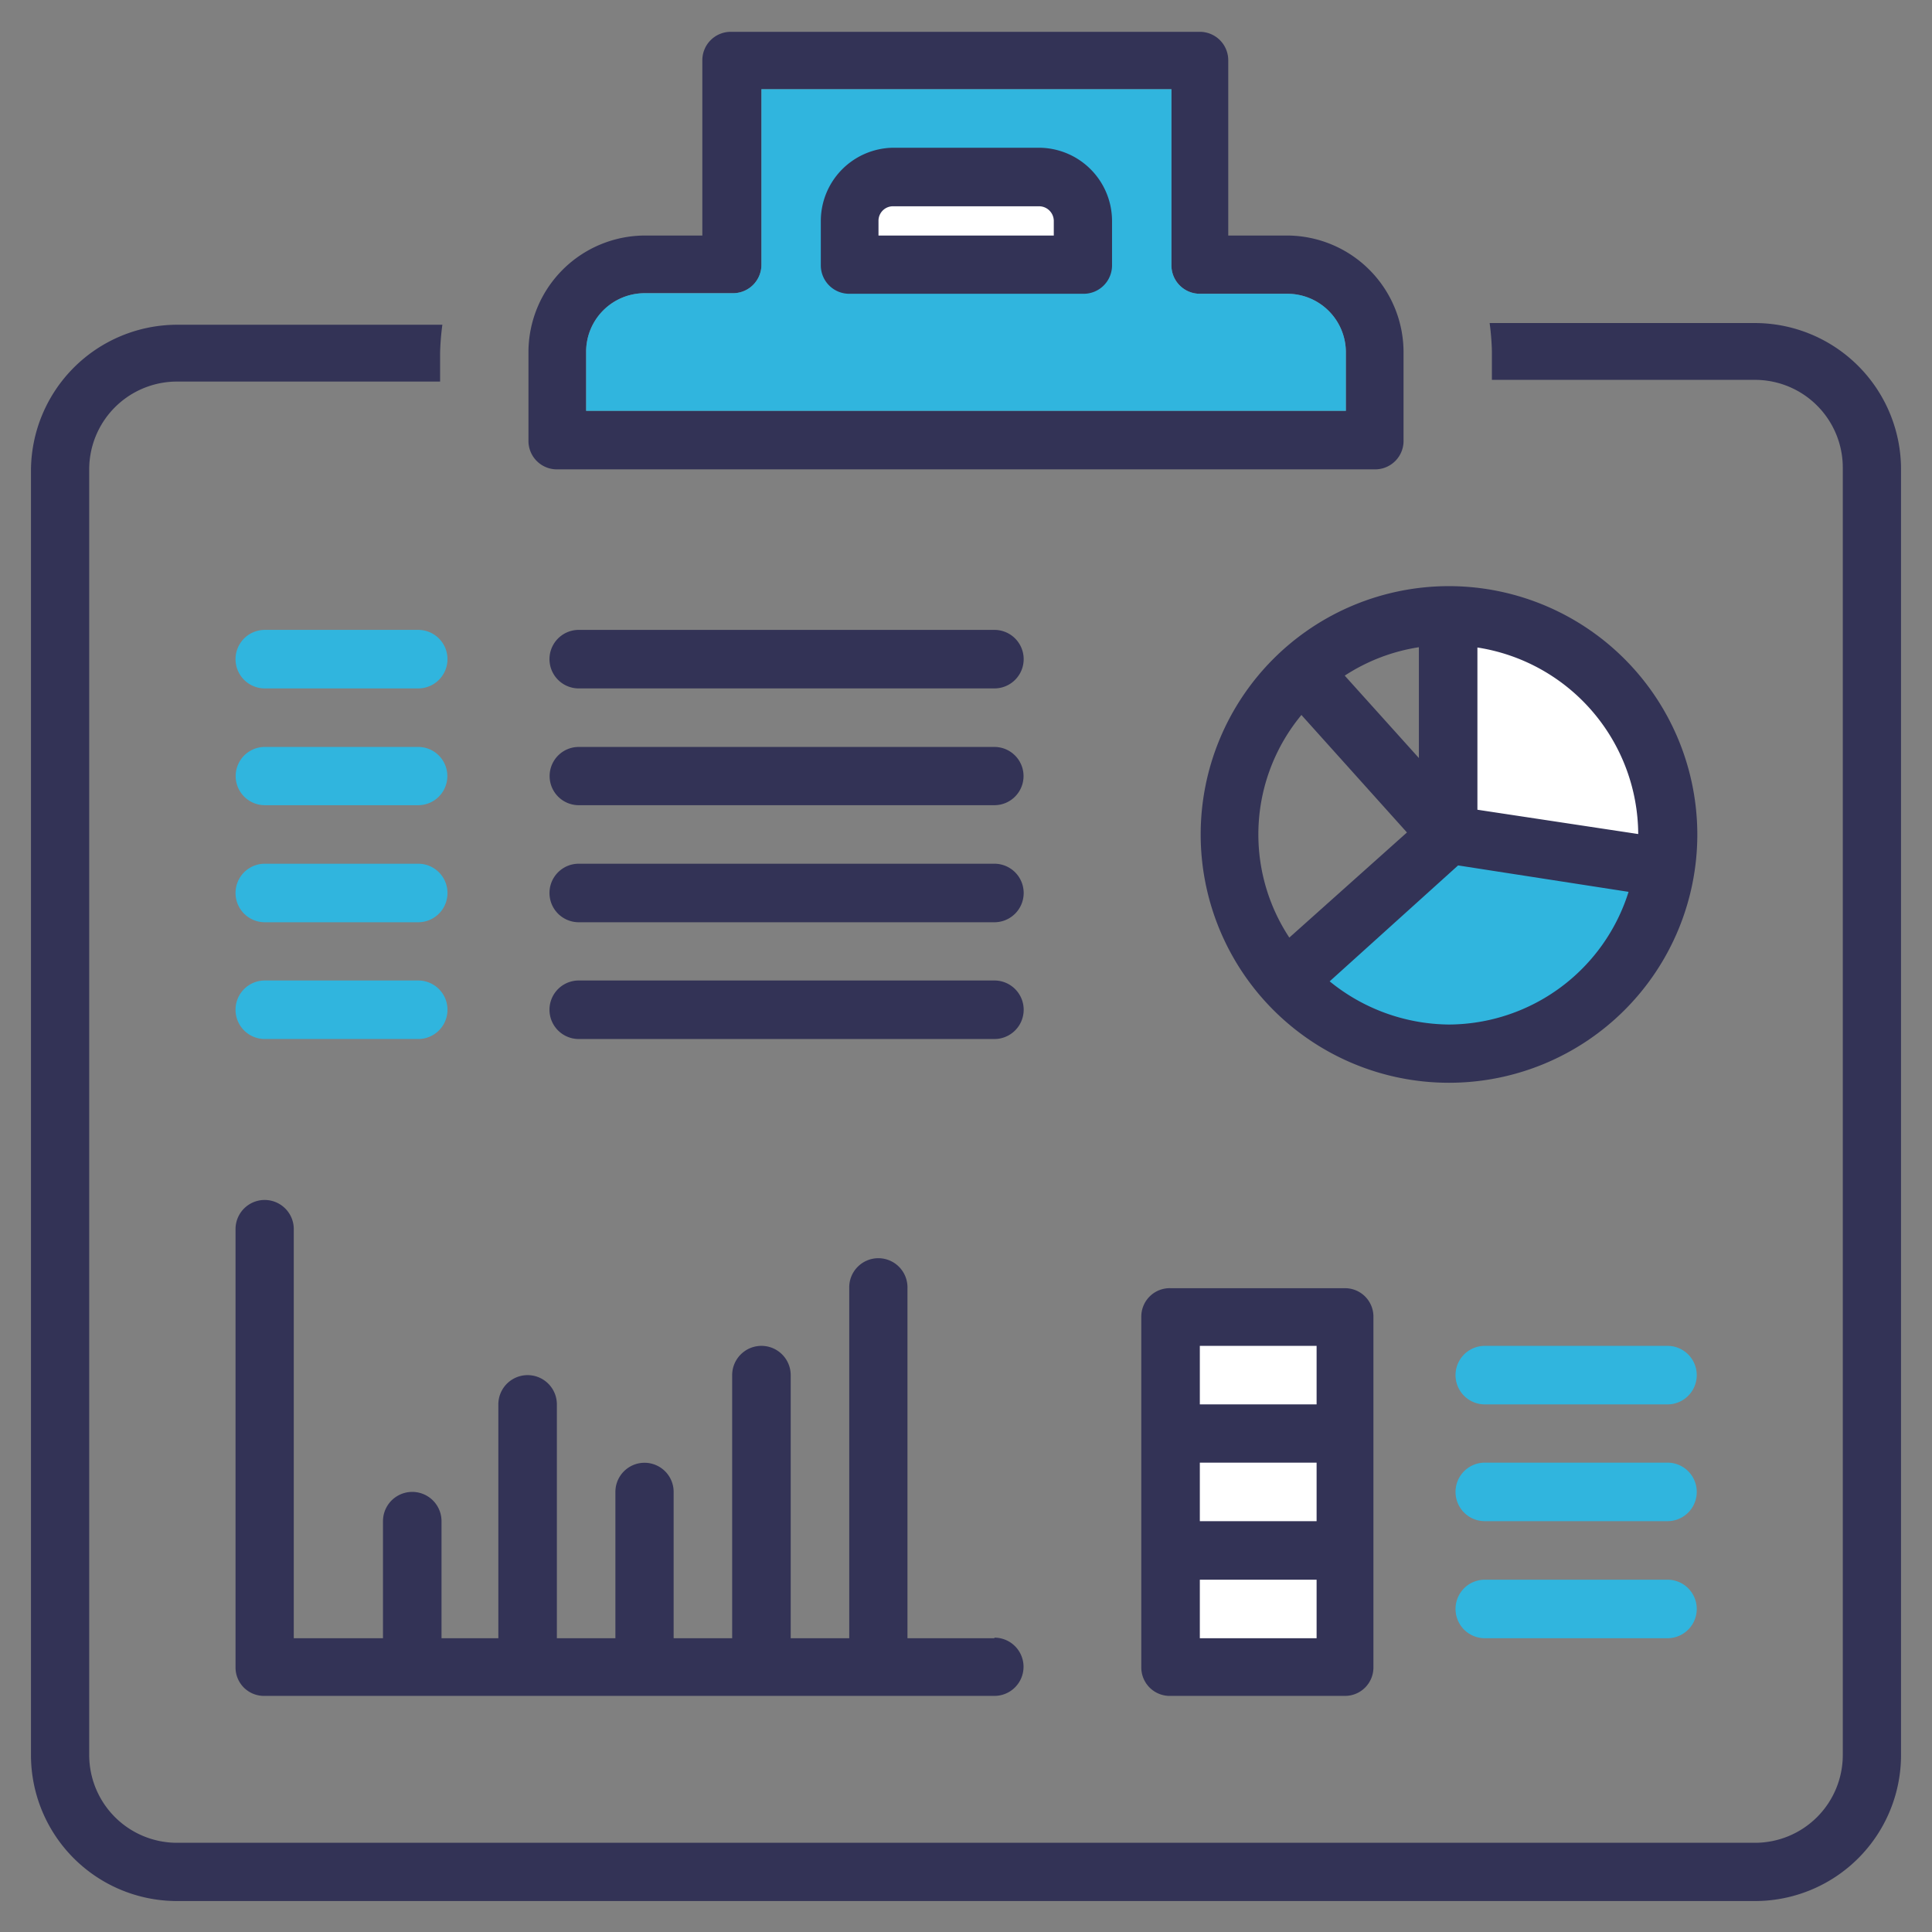
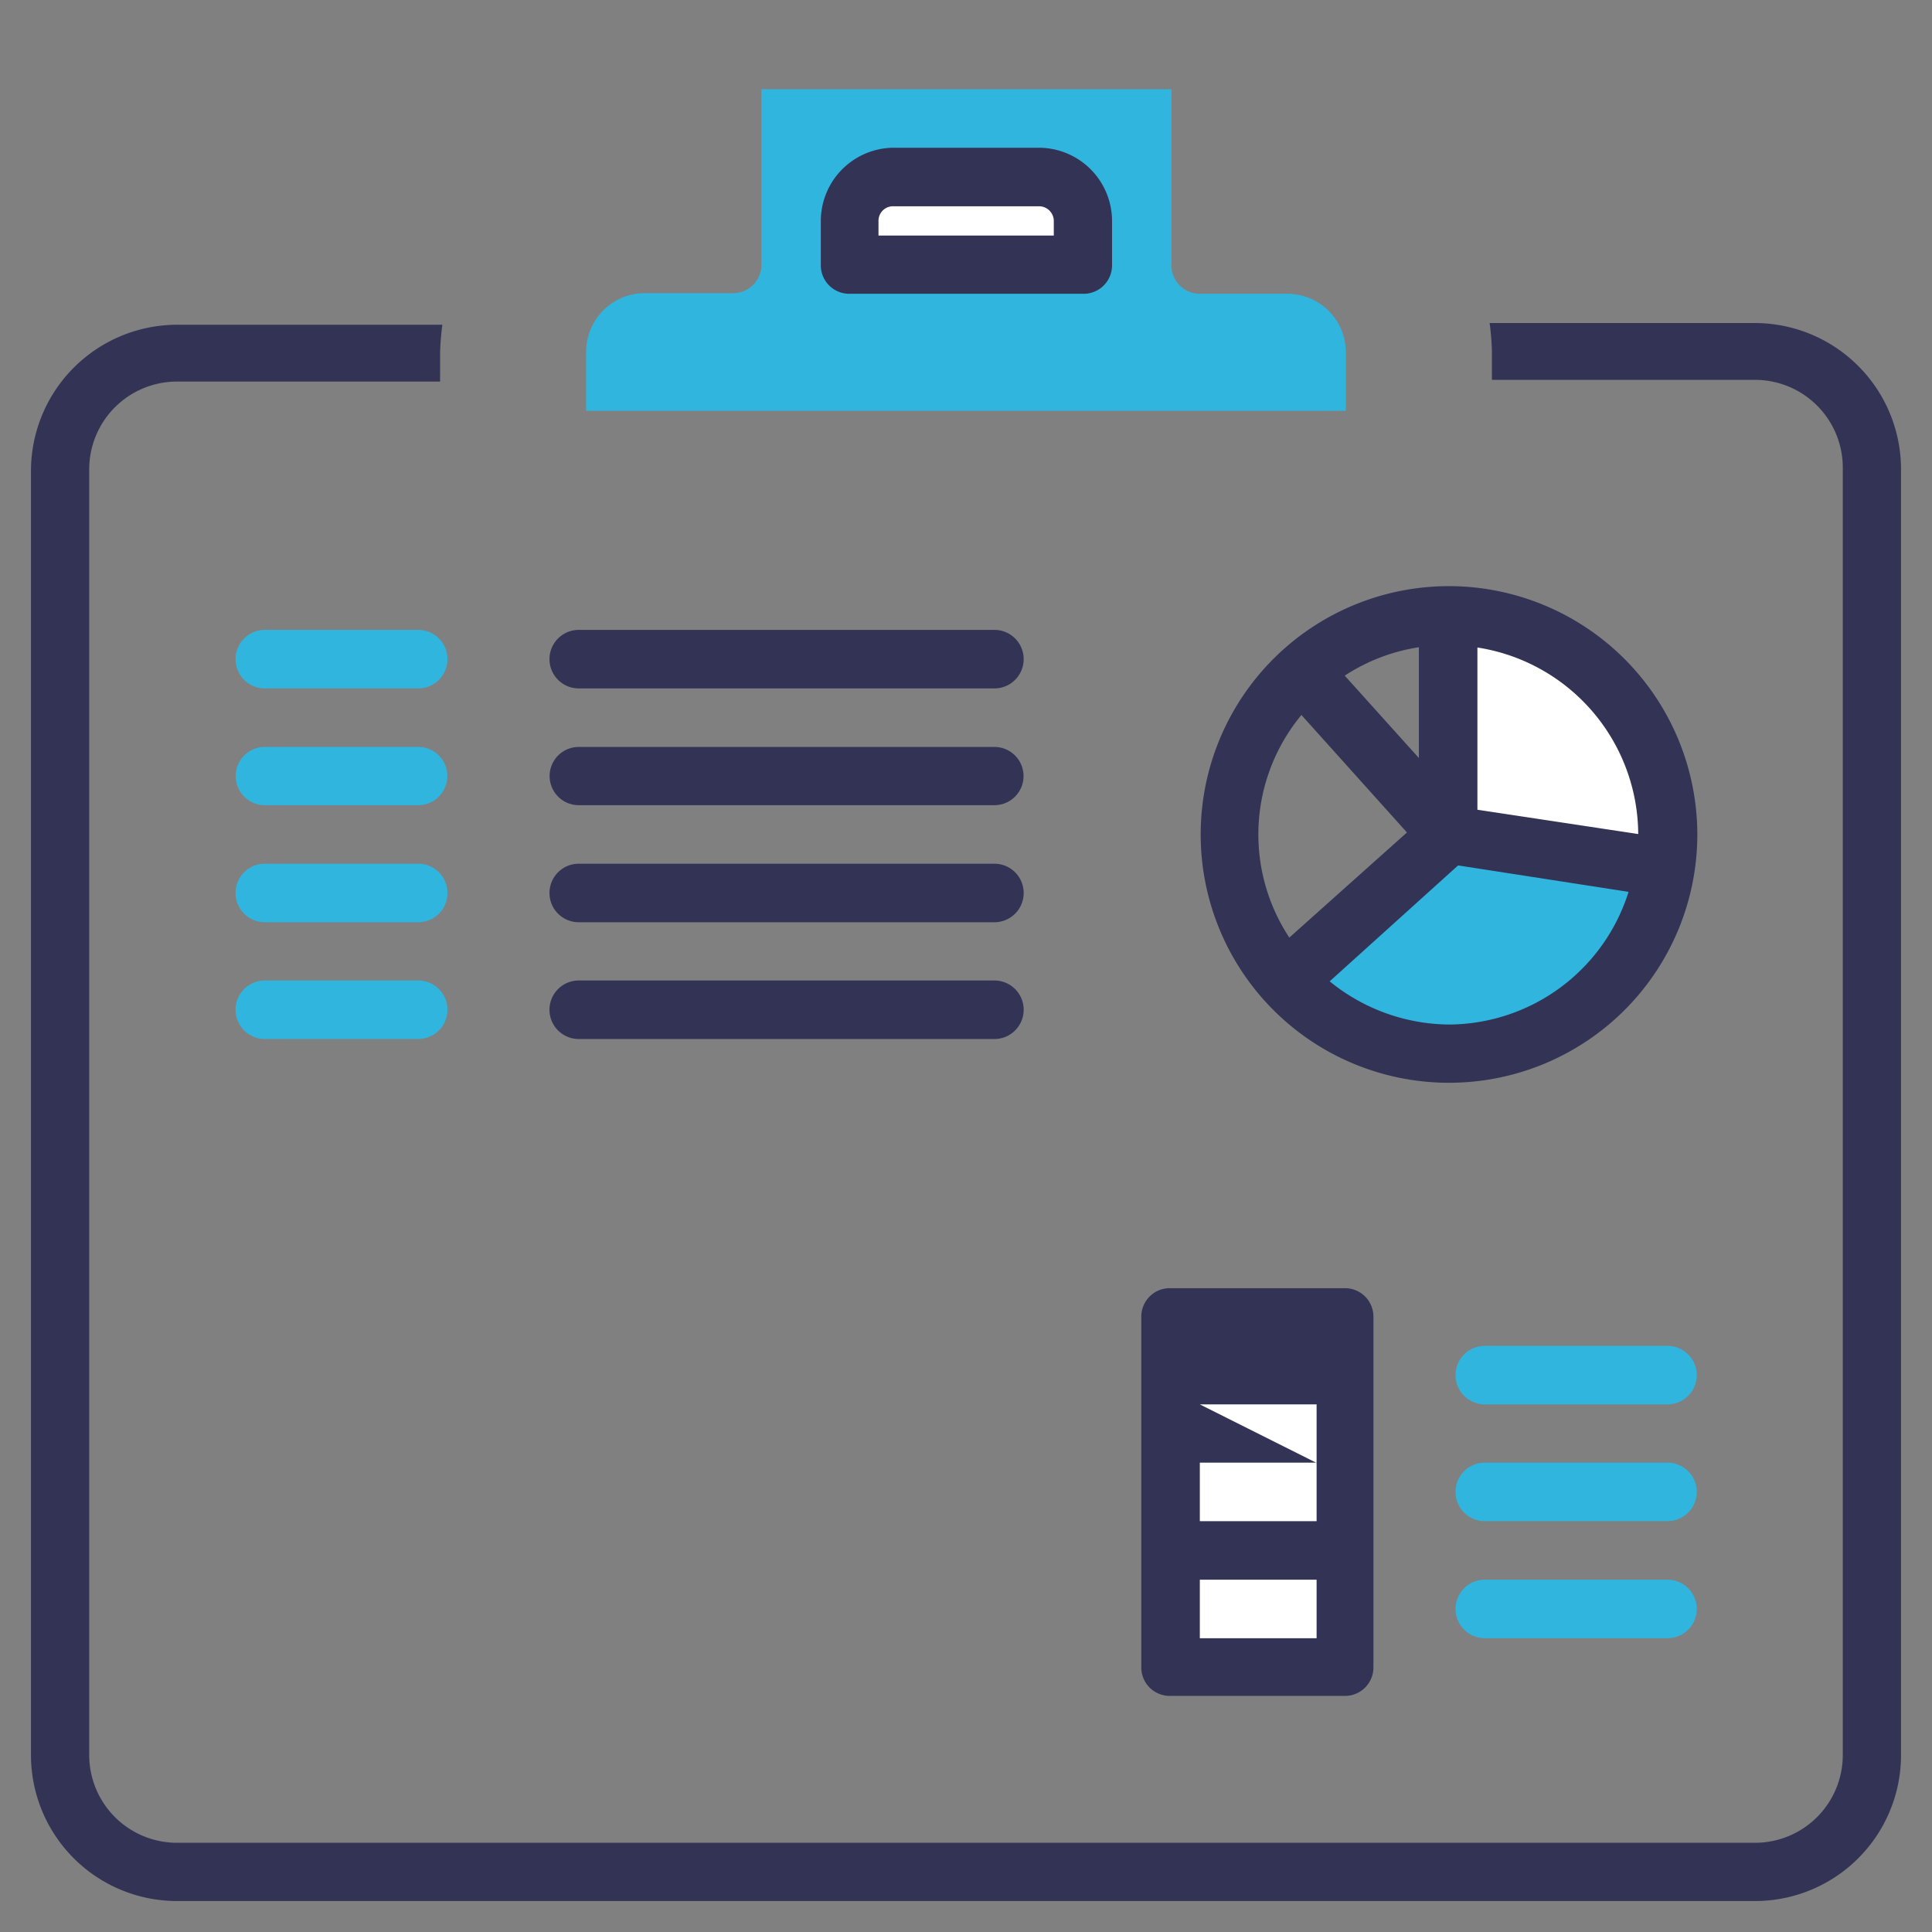
<svg xmlns="http://www.w3.org/2000/svg" id="Warstwa_1" data-name="Warstwa 1" viewBox="0 0 68 68">
  <rect x="0" y="0" width="68" height="68" fill="#808080" stroke="none" />
  <defs>
    <style>.cls-1{fill:#fff;}.cls-2{fill:#30b5de;}.cls-3{fill:#333356;}</style>
  </defs>
  <polygon class="cls-1" points="41.4 46.54 41.4 58.37 47.33 58.65 47.33 46.54 41.4 46.54" />
  <polygon class="cls-1" points="50.64 29.6 51.23 21.65 54.83 22.46 57.66 24.9 58.68 28.83 58.39 30.94 50.64 29.6" />
  <polygon class="cls-2" points="45.78 34.51 50.73 29.21 58.39 30.4 57.98 33.01 55.26 36.06 52.08 37.14 48.39 36.94 45.78 34.51" />
  <g id="report">
    <path class="cls-3" d="M61.77,11.37H52.43a8.93,8.93,0,0,1,.08,1v1h9.26a3.09,3.09,0,0,1,3.09,3.09V61.77a3.09,3.09,0,0,1-3.09,3.09H6.23a3.09,3.09,0,0,1-3.09-3.09V16.52a3.09,3.09,0,0,1,3.09-3.09h9.26v-1a8.93,8.93,0,0,1,.08-1H6.23a5.15,5.15,0,0,0-5.14,5.15V61.77a5.14,5.14,0,0,0,5.14,5.14H61.77a5.14,5.14,0,0,0,5.14-5.14V16.52A5.15,5.15,0,0,0,61.77,11.37Z" />
-     <path class="cls-3" d="M48.4,16.52H19.6a1,1,0,0,1-1-1V12.4a4.11,4.11,0,0,1,4.12-4.11h2V2.12a1,1,0,0,1,1-1H42.23a1,1,0,0,1,1,1V8.29h2.05a4.11,4.11,0,0,1,4.12,4.11v3.09A1,1,0,0,1,48.4,16.52ZM20.63,14.46H47.37V12.4a2.06,2.06,0,0,0-2.06-2.06H42.23a1,1,0,0,1-1-1V3.14H26.8V9.32a1,1,0,0,1-1,1H22.69a2.06,2.06,0,0,0-2.06,2.06Z" />
    <path class="cls-2" d="M20.63,14.46H47.37V12.4a2.06,2.06,0,0,0-2.06-2.06H42.23a1,1,0,0,1-1-1V3.14H26.8V9.32a1,1,0,0,1-1,1H22.69a2.06,2.06,0,0,0-2.06,2.06Z" />
    <polygon class="cls-1" points="29.8 9.39 29.95 7.42 30.99 6.44 34 6.22 36.35 6.5 37.45 6.75 37.81 8.29 37.81 9.15 29.8 9.39" />
    <path class="cls-3" d="M38.11,10.34H29.89a1,1,0,0,1-1-1V7.77A2.58,2.58,0,0,1,31.43,5.2h5.14a2.58,2.58,0,0,1,2.57,2.57V9.32A1,1,0,0,1,38.11,10.34ZM30.92,8.29h6.17V7.77a.52.52,0,0,0-.52-.51H31.43a.51.51,0,0,0-.51.51Z" />
-     <path class="cls-3" d="M35,57.66H31.94V45.31a1,1,0,0,0-2.05,0V57.66H27.83V48.4a1,1,0,1,0-2.06,0v9.26H23.71V52.51a1,1,0,1,0-2.05,0v5.15H19.6V49.43a1,1,0,0,0-2.06,0v8.23h-2V53.54a1,1,0,1,0-2.06,0v4.12H10.34V43.26a1,1,0,1,0-2.05,0V58.69a1,1,0,0,0,1,1H35a1,1,0,1,0,0-2.05Z" />
    <path class="cls-3" d="M51,20.63a8.74,8.74,0,1,0,8.74,8.74A8.75,8.75,0,0,0,51,20.63Zm6.69,8.73L52,28.5V22.79A6.68,6.68,0,0,1,57.66,29.36ZM47.33,23.78a6.62,6.62,0,0,1,2.61-1v3.9Zm-1.52,1.39,3.71,4.13L45.38,33a6.59,6.59,0,0,1,.43-7.84ZM51,36.06a6.73,6.73,0,0,1-4.2-1.52l4.52-4.08,6,.93A6.66,6.66,0,0,1,51,36.06Z" />
    <path class="cls-3" d="M35,34.51H20.37a1,1,0,1,0,0,2.06H35a1,1,0,0,0,0-2.06Z" />
    <path class="cls-2" d="M14.72,34.51H9.32a1,1,0,0,0,0,2.06h5.4a1,1,0,0,0,0-2.06Z" />
    <path class="cls-3" d="M35,26.29H20.37a1,1,0,1,0,0,2.05H35a1,1,0,1,0,0-2.05Z" />
    <path class="cls-2" d="M14.72,26.29H9.32a1,1,0,1,0,0,2.05h5.4a1,1,0,0,0,0-2.05Z" />
    <path class="cls-3" d="M35,30.4H20.37a1,1,0,1,0,0,2.06H35a1,1,0,0,0,0-2.06Z" />
    <path class="cls-2" d="M14.72,30.4H9.32a1,1,0,0,0,0,2.06h5.4a1,1,0,0,0,0-2.06Z" />
    <path class="cls-3" d="M35,22.17H20.37a1,1,0,1,0,0,2.06H35a1,1,0,1,0,0-2.06Z" />
    <path class="cls-2" d="M14.72,22.17H9.32a1,1,0,1,0,0,2.06h5.4a1,1,0,0,0,0-2.06Z" />
    <path class="cls-2" d="M52.26,55.6h6.43a1,1,0,0,1,0,2.06H52.26a1,1,0,0,1,0-2.06Z" />
    <path class="cls-2" d="M52.26,47.37h6.43a1,1,0,0,1,0,2.06H52.26a1,1,0,0,1,0-2.06Z" />
    <path class="cls-2" d="M52.26,51.48h6.43a1,1,0,0,1,0,2.06H52.26a1,1,0,0,1,0-2.06Z" />
-     <path class="cls-3" d="M40.17,46.34V58.69a1,1,0,0,0,1,1h6.17a1,1,0,0,0,1-1V46.34a1,1,0,0,0-1-1H41.2A1,1,0,0,0,40.17,46.34Zm6.17,7.2H42.23V51.48h4.11Zm-4.11-4.11V47.37h4.11v2.06Zm4.11,8.23H42.23V55.6h4.11Z" />
+     <path class="cls-3" d="M40.17,46.34V58.69a1,1,0,0,0,1,1h6.17a1,1,0,0,0,1-1V46.34a1,1,0,0,0-1-1H41.2A1,1,0,0,0,40.17,46.34Zm6.17,7.2H42.23V51.48h4.11Zm-4.11-4.11h4.11v2.06Zm4.11,8.23H42.23V55.6h4.11Z" />
  </g>
</svg>